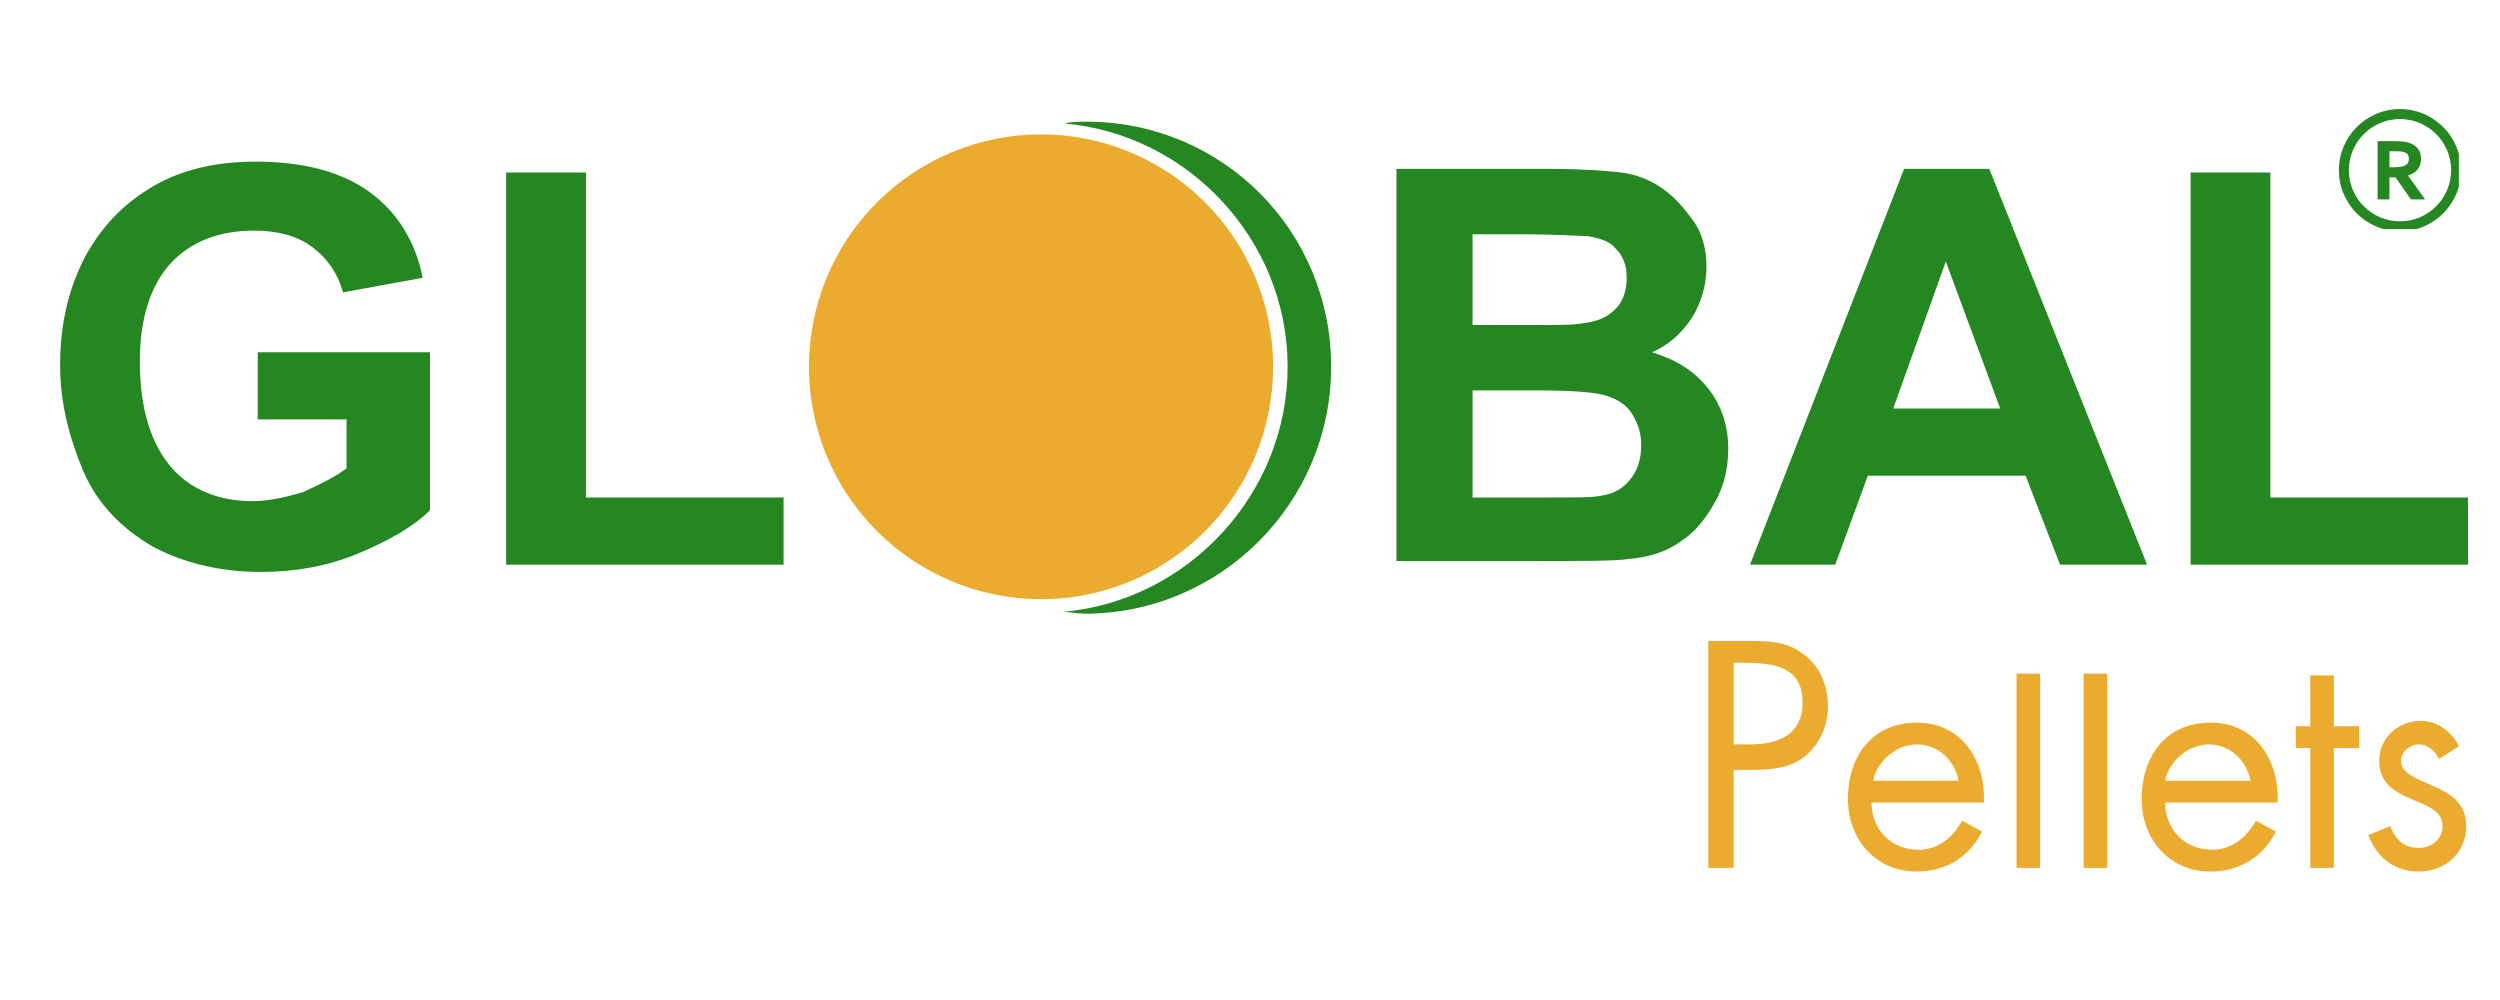
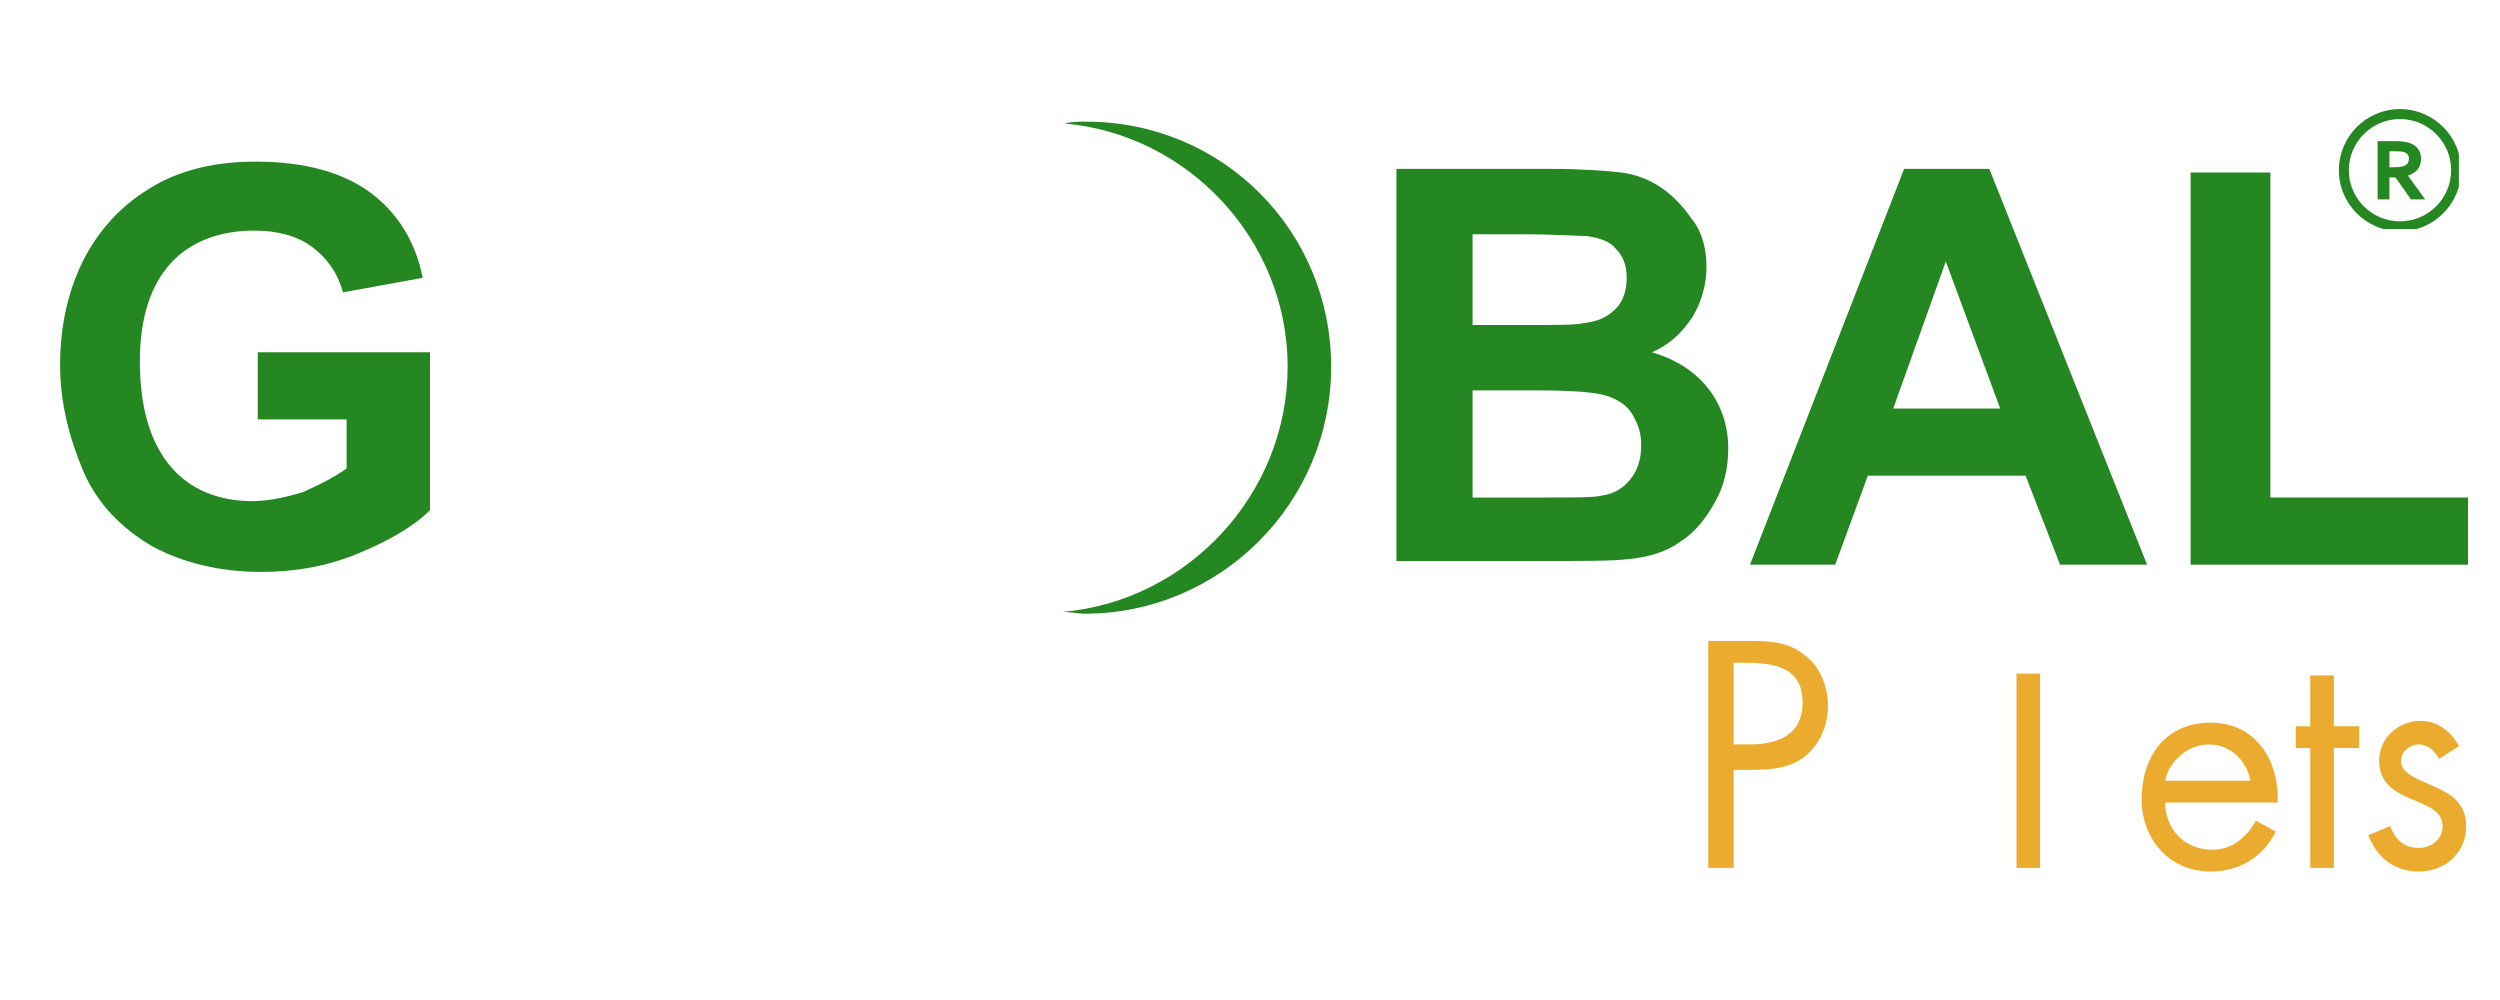
<svg xmlns="http://www.w3.org/2000/svg" width="500" zoomAndPan="magnify" viewBox="0 0 375 150" height="200" preserveAspectRatio="xMidYMid meet" version="1.0">
  <defs>
    <clipPath id="a1fbd7604c">
      <path d="M 350.832 16.363 L 368.832 16.363 L 368.832 34.363 L 350.832 34.363 Z M 350.832 16.363 " clip-rule="nonzero" />
    </clipPath>
  </defs>
  <path fill="#248722" d="M 38.66 62.914 L 38.66 52.84 L 64.5 52.84 L 64.5 76.531 C 62.051 78.98 58.242 81.16 53.621 83.066 C 48.996 84.973 44.102 85.789 39.203 85.789 C 32.949 85.789 27.512 84.43 22.887 81.977 C 18.262 79.254 14.727 75.715 12.551 70.812 C 10.375 65.637 9.016 60.465 9.016 54.746 C 9.016 48.48 10.375 43.035 12.824 38.402 C 15.543 33.504 19.078 29.961 24.246 27.238 C 28.055 25.332 32.676 24.242 38.391 24.242 C 45.73 24.242 51.445 25.875 55.523 28.871 C 59.602 31.867 62.324 36.227 63.41 41.672 L 51.445 43.852 C 50.629 40.855 48.996 38.676 46.82 37.043 C 44.645 35.41 41.652 34.59 38.117 34.59 C 32.949 34.59 28.598 36.227 25.605 39.492 C 22.613 42.762 20.98 47.664 20.98 54.199 C 20.98 61.281 22.613 66.453 25.605 69.996 C 28.598 73.535 32.949 75.168 37.844 75.168 C 40.293 75.168 42.742 74.625 45.461 73.809 C 47.906 72.719 50.086 71.629 51.988 70.266 L 51.988 62.914 Z M 38.66 62.914 " fill-opacity="1" fill-rule="nonzero" />
-   <path fill="#248722" d="M 75.922 84.703 L 75.922 25.875 L 87.891 25.875 L 87.891 74.625 L 117.535 74.625 L 117.535 84.703 Z M 75.922 84.703 " fill-opacity="1" fill-rule="nonzero" />
  <path fill="#248722" d="M 208.918 25.332 L 232.582 25.332 C 237.203 25.332 240.742 25.605 243.188 25.875 C 245.363 26.148 247.539 26.965 249.445 28.328 C 251.348 29.691 252.707 31.324 254.066 33.23 C 255.426 35.137 255.973 37.586 255.973 40.039 C 255.973 42.762 255.156 45.484 253.797 47.664 C 252.164 50.113 250.262 51.75 247.812 52.84 C 251.348 53.926 254.066 55.562 256.242 58.285 C 258.148 60.734 259.234 63.73 259.234 67.273 C 259.234 69.996 258.691 72.719 257.332 75.168 C 255.973 77.621 254.34 79.801 252.164 81.16 C 249.988 82.793 247.27 83.613 244.004 83.883 C 242.102 84.156 237.203 84.156 229.59 84.156 L 209.465 84.156 L 209.465 25.332 Z M 220.887 35.137 L 220.887 48.754 L 228.773 48.754 C 233.398 48.754 236.391 48.754 237.477 48.48 C 239.652 48.207 241.012 47.664 242.371 46.301 C 243.461 45.211 244.004 43.578 244.004 41.672 C 244.004 39.766 243.461 38.402 242.371 37.316 C 241.555 36.227 239.926 35.68 238.02 35.41 C 236.934 35.41 233.398 35.137 227.688 35.137 Z M 220.887 58.828 L 220.887 74.625 L 232.039 74.625 C 236.391 74.625 239.109 74.625 240.195 74.352 C 242.102 74.082 243.461 73.262 244.547 71.902 C 245.637 70.539 246.18 68.906 246.18 66.727 C 246.18 64.82 245.637 63.461 244.82 62.098 C 244.004 60.734 242.645 59.918 241.012 59.375 C 239.379 58.828 235.844 58.559 230.406 58.559 L 220.887 58.559 Z M 220.887 58.828 " fill-opacity="1" fill-rule="nonzero" />
  <path fill="#248722" d="M 322.062 84.703 L 309.008 84.703 L 303.84 71.355 L 280.176 71.355 L 275.281 84.703 L 262.5 84.703 L 285.617 25.332 L 298.398 25.332 Z M 300.031 61.281 L 291.871 39.223 L 283.984 61.281 Z M 300.031 61.281 " fill-opacity="1" fill-rule="nonzero" />
  <path fill="#248722" d="M 328.59 84.703 L 328.59 25.875 L 340.555 25.875 L 340.555 74.625 L 370.203 74.625 L 370.203 84.703 Z M 328.59 84.703 " fill-opacity="1" fill-rule="nonzero" />
  <path fill="#ebab2e" d="M 260.051 130.18 L 256.242 130.18 L 256.242 96.141 L 261.953 96.141 C 264.945 96.141 267.938 96.141 270.387 98.047 C 272.836 99.68 274.195 102.676 274.195 105.941 C 274.195 108.668 273.105 111.391 270.93 113.297 C 268.754 115.203 265.762 115.477 262.77 115.477 L 260.051 115.477 Z M 260.051 111.664 L 262.5 111.664 C 266.578 111.664 270.387 110.301 270.387 105.398 C 270.387 99.953 266.035 99.406 261.41 99.406 L 260.051 99.406 Z M 260.051 111.664 " fill-opacity="1" fill-rule="nonzero" />
-   <path fill="#ebab2e" d="M 280.723 120.379 C 280.723 124.191 283.441 127.457 287.793 127.457 C 290.785 127.457 292.961 125.551 294.32 123.102 L 297.312 124.734 C 295.406 128.547 291.871 130.727 287.52 130.727 C 281.266 130.727 277.188 125.824 277.188 119.832 C 277.188 113.57 280.723 108.395 287.52 108.395 C 294.32 108.395 297.855 114.113 297.586 120.379 Z M 293.777 117.109 C 293.23 114.113 290.785 111.664 287.52 111.664 C 284.527 111.664 281.539 114.113 280.992 117.109 Z M 293.777 117.109 " fill-opacity="1" fill-rule="nonzero" />
  <path fill="#ebab2e" d="M 302.48 101.043 L 306.016 101.043 L 306.016 130.18 L 302.48 130.18 Z M 302.48 101.043 " fill-opacity="1" fill-rule="nonzero" />
-   <path fill="#ebab2e" d="M 312.543 101.043 L 316.078 101.043 L 316.078 130.18 L 312.543 130.18 Z M 312.543 101.043 " fill-opacity="1" fill-rule="nonzero" />
  <path fill="#ebab2e" d="M 324.781 120.379 C 324.781 124.191 327.5 127.457 331.852 127.457 C 334.844 127.457 337.02 125.551 338.379 123.102 L 341.371 124.734 C 339.469 128.547 335.934 130.727 331.582 130.727 C 325.324 130.727 321.246 125.824 321.246 119.832 C 321.246 113.57 324.781 108.395 331.582 108.395 C 338.379 108.395 341.918 114.113 341.645 120.379 Z M 337.566 117.109 C 337.02 114.113 334.574 111.664 331.309 111.664 C 328.316 111.664 325.324 114.113 324.781 117.109 Z M 337.566 117.109 " fill-opacity="1" fill-rule="nonzero" />
  <path fill="#ebab2e" d="M 350.074 130.18 L 346.539 130.18 L 346.539 112.207 L 344.363 112.207 L 344.363 108.938 L 346.539 108.938 L 346.539 101.312 L 350.074 101.312 L 350.074 108.938 L 353.883 108.938 L 353.883 112.207 L 350.074 112.207 Z M 350.074 130.18 " fill-opacity="1" fill-rule="nonzero" />
  <path fill="#ebab2e" d="M 365.852 113.84 C 365.305 112.75 364.219 111.664 362.859 111.664 C 361.5 111.664 360.141 112.75 360.141 114.113 C 360.141 116.02 362.586 116.836 365.035 117.926 C 367.48 119.016 369.93 120.379 369.93 123.918 C 369.93 128.004 366.668 130.727 362.859 130.727 C 359.324 130.727 356.602 128.82 355.242 125.277 L 358.508 123.918 C 359.324 125.824 360.41 127.184 362.859 127.184 C 364.762 127.184 366.395 125.824 366.395 123.918 C 366.395 119.289 356.875 120.922 356.875 114.113 C 356.875 110.574 359.867 108.121 363.129 108.121 C 365.578 108.121 367.754 109.758 368.844 111.934 Z M 365.852 113.84 " fill-opacity="1" fill-rule="nonzero" />
  <path fill="#248722" d="M 162.953 18.25 C 161.867 18.25 160.777 18.25 159.691 18.523 C 178.188 20.156 193.145 35.953 193.145 55.016 C 193.145 74.082 178.188 90.148 159.418 91.781 C 160.508 91.781 161.594 92.055 162.684 92.055 C 183.082 92.055 199.672 75.441 199.672 55.016 C 199.672 34.59 183.352 18.25 162.953 18.25 Z M 162.953 18.25 " fill-opacity="1" fill-rule="nonzero" />
-   <path fill="#ebab2e" d="M 190.969 55.016 C 190.969 56.16 190.914 57.297 190.801 58.434 C 190.688 59.57 190.523 60.699 190.301 61.816 C 190.078 62.938 189.801 64.043 189.469 65.137 C 189.137 66.227 188.754 67.301 188.32 68.355 C 187.883 69.41 187.395 70.441 186.859 71.449 C 186.32 72.457 185.734 73.434 185.102 74.383 C 184.469 75.332 183.789 76.25 183.066 77.133 C 182.344 78.012 181.578 78.859 180.773 79.664 C 179.965 80.473 179.121 81.238 178.242 81.965 C 177.359 82.688 176.445 83.367 175.496 84 C 174.547 84.637 173.57 85.223 172.566 85.758 C 171.562 86.297 170.531 86.785 169.477 87.223 C 168.426 87.66 167.352 88.043 166.262 88.375 C 165.172 88.707 164.066 88.984 162.945 89.207 C 161.828 89.43 160.703 89.598 159.566 89.707 C 158.434 89.82 157.297 89.875 156.156 89.875 C 155.016 89.875 153.879 89.82 152.742 89.707 C 151.609 89.598 150.48 89.43 149.363 89.207 C 148.246 88.984 147.141 88.707 146.051 88.375 C 144.957 88.043 143.887 87.66 142.832 87.223 C 141.781 86.785 140.75 86.297 139.746 85.758 C 138.738 85.223 137.762 84.637 136.812 84 C 135.867 83.367 134.953 82.688 134.07 81.965 C 133.188 81.238 132.344 80.473 131.539 79.664 C 130.734 78.859 129.969 78.012 129.246 77.133 C 128.52 76.25 127.844 75.332 127.211 74.383 C 126.574 73.434 125.992 72.457 125.453 71.449 C 124.914 70.441 124.43 69.41 123.992 68.355 C 123.555 67.301 123.172 66.227 122.84 65.137 C 122.512 64.043 122.234 62.938 122.012 61.816 C 121.789 60.699 121.621 59.57 121.512 58.434 C 121.398 57.297 121.344 56.16 121.344 55.016 C 121.344 53.875 121.398 52.734 121.512 51.602 C 121.621 50.465 121.789 49.336 122.012 48.215 C 122.234 47.098 122.512 45.988 122.84 44.898 C 123.172 43.805 123.555 42.73 123.992 41.676 C 124.43 40.621 124.914 39.59 125.453 38.586 C 125.992 37.578 126.574 36.598 127.211 35.648 C 127.844 34.699 128.52 33.785 129.246 32.902 C 129.969 32.02 130.734 31.176 131.539 30.367 C 132.344 29.559 133.188 28.793 134.07 28.07 C 134.953 27.348 135.867 26.668 136.812 26.031 C 137.762 25.398 138.738 24.812 139.746 24.273 C 140.75 23.734 141.781 23.25 142.832 22.812 C 143.887 22.375 144.957 21.992 146.051 21.66 C 147.141 21.328 148.246 21.051 149.363 20.828 C 150.48 20.605 151.609 20.438 152.742 20.324 C 153.879 20.215 155.016 20.156 156.156 20.156 C 157.297 20.156 158.434 20.215 159.566 20.324 C 160.703 20.438 161.828 20.605 162.945 20.828 C 164.066 21.051 165.172 21.328 166.262 21.66 C 167.352 21.992 168.426 22.375 169.477 22.812 C 170.531 23.25 171.562 23.734 172.566 24.273 C 173.57 24.812 174.547 25.398 175.496 26.031 C 176.445 26.668 177.359 27.348 178.242 28.07 C 179.121 28.793 179.965 29.559 180.773 30.367 C 181.578 31.176 182.344 32.02 183.066 32.902 C 183.789 33.785 184.469 34.699 185.102 35.648 C 185.734 36.598 186.32 37.578 186.859 38.586 C 187.395 39.59 187.883 40.621 188.32 41.676 C 188.754 42.73 189.137 43.805 189.469 44.898 C 189.801 45.988 190.078 47.098 190.301 48.215 C 190.523 49.336 190.688 50.465 190.801 51.602 C 190.914 52.734 190.969 53.875 190.969 55.016 Z M 190.969 55.016 " fill-opacity="1" fill-rule="nonzero" />
  <path fill="#248722" d="M 361.336 23.805 C 361.336 24.055 361.281 24.273 361.172 24.461 C 361.062 24.645 360.863 24.793 360.574 24.902 C 360.41 24.965 360.207 25.012 359.969 25.039 C 359.727 25.07 359.426 25.086 359.078 25.086 L 358.414 25.086 L 358.414 22.691 L 359.422 22.691 C 359.746 22.691 360.02 22.707 360.238 22.738 C 360.453 22.77 360.633 22.816 360.77 22.879 C 360.977 22.973 361.125 23.098 361.207 23.25 C 361.293 23.41 361.336 23.598 361.336 23.805 Z M 361.191 26.332 C 361.832 26.129 362.32 25.82 362.641 25.418 C 362.984 24.984 363.156 24.453 363.156 23.84 C 363.156 23.25 363.012 22.75 362.73 22.359 C 362.445 21.969 362.039 21.668 361.52 21.473 C 361.25 21.371 360.922 21.297 360.547 21.246 C 360.176 21.195 359.77 21.172 359.336 21.172 L 356.641 21.172 L 356.641 29.906 L 358.414 29.906 L 358.414 26.605 L 359.32 26.605 L 361.637 29.906 L 363.773 29.906 L 361.191 26.332 " fill-opacity="1" fill-rule="nonzero" />
  <g clip-path="url(#a1fbd7604c)">
    <path fill="#248722" d="M 359.996 17.859 C 355.77 17.859 352.328 21.301 352.328 25.527 C 352.328 29.758 355.77 33.199 359.996 33.199 C 364.227 33.199 367.668 29.758 367.668 25.527 C 367.668 21.301 364.227 17.859 359.996 17.859 Z M 359.996 34.691 C 358.762 34.691 357.562 34.449 356.43 33.973 C 355.34 33.512 354.359 32.848 353.516 32.008 C 352.676 31.168 352.016 30.188 351.555 29.094 C 351.074 27.965 350.832 26.766 350.832 25.527 C 350.832 24.293 351.074 23.09 351.555 21.961 C 352.016 20.871 352.676 19.891 353.516 19.047 C 354.359 18.207 355.34 17.547 356.43 17.086 C 357.562 16.605 358.762 16.363 359.996 16.363 C 361.234 16.363 362.434 16.605 363.566 17.086 C 364.656 17.547 365.637 18.207 366.477 19.047 C 367.32 19.891 367.98 20.871 368.441 21.961 C 368.918 23.09 369.16 24.293 369.16 25.527 C 369.16 26.766 368.918 27.965 368.441 29.094 C 367.98 30.188 367.32 31.168 366.477 32.008 C 365.637 32.848 364.656 33.512 363.566 33.973 C 362.434 34.449 361.234 34.691 359.996 34.691 " fill-opacity="1" fill-rule="nonzero" />
  </g>
</svg>